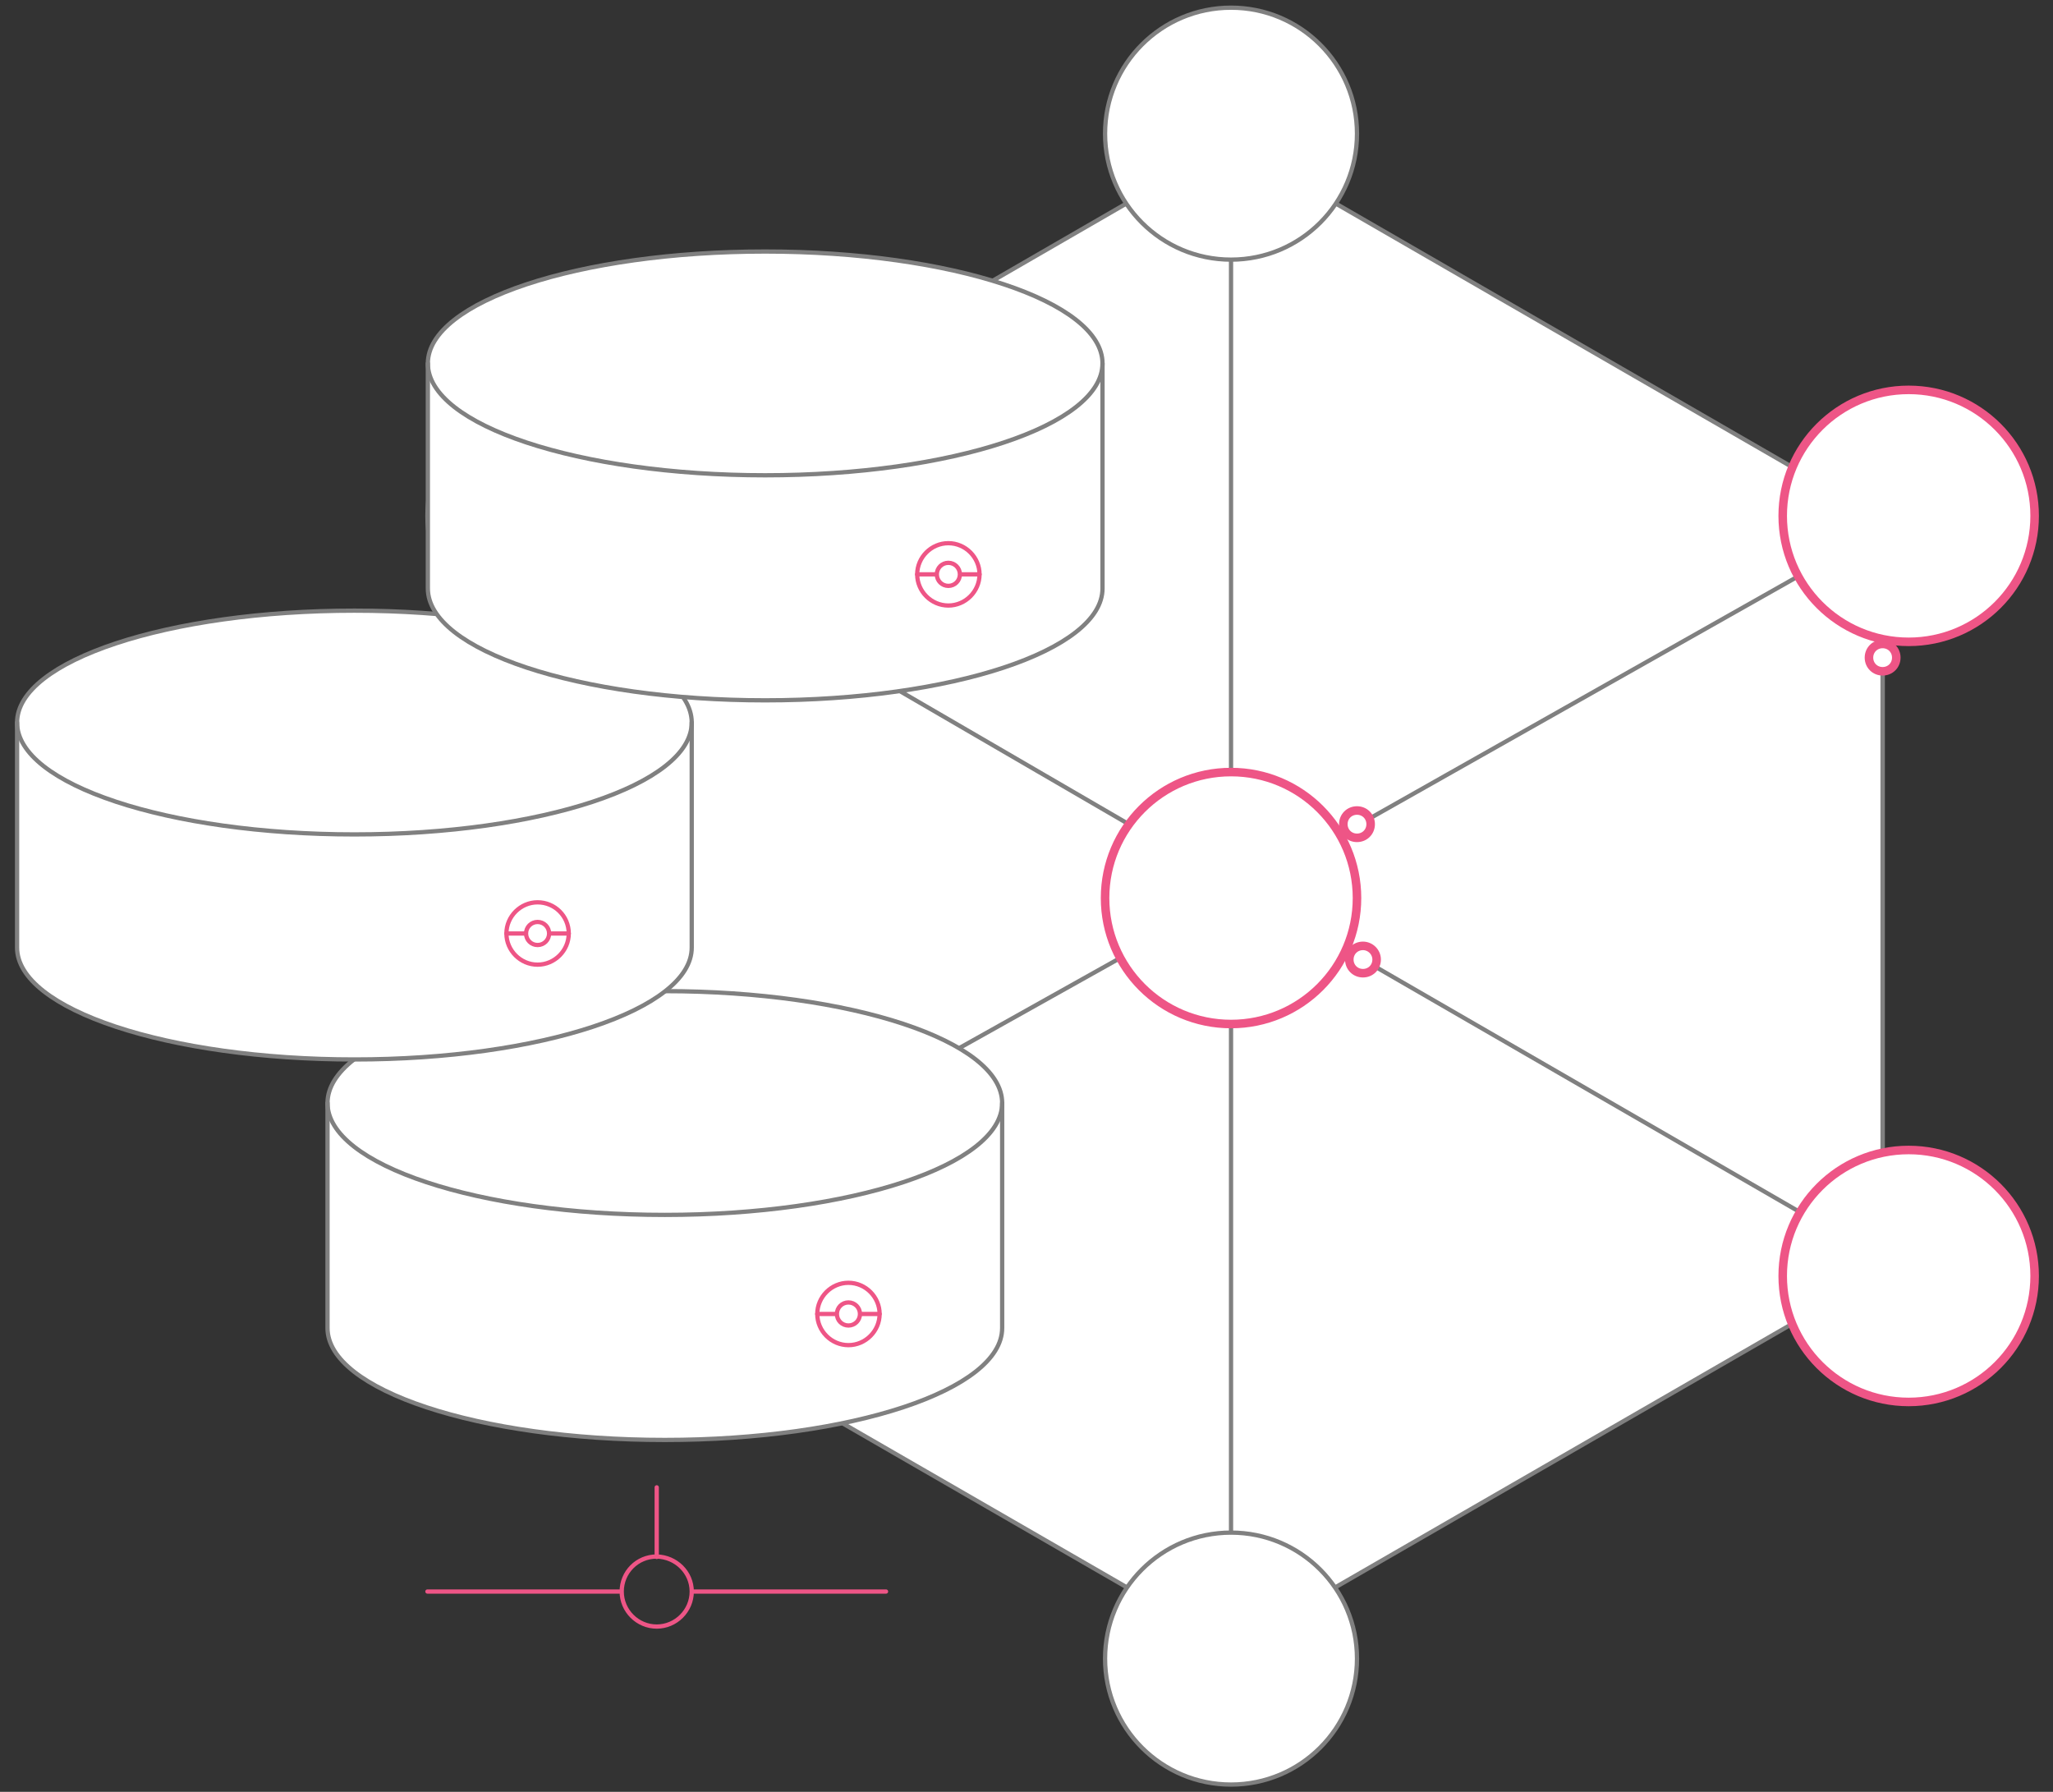
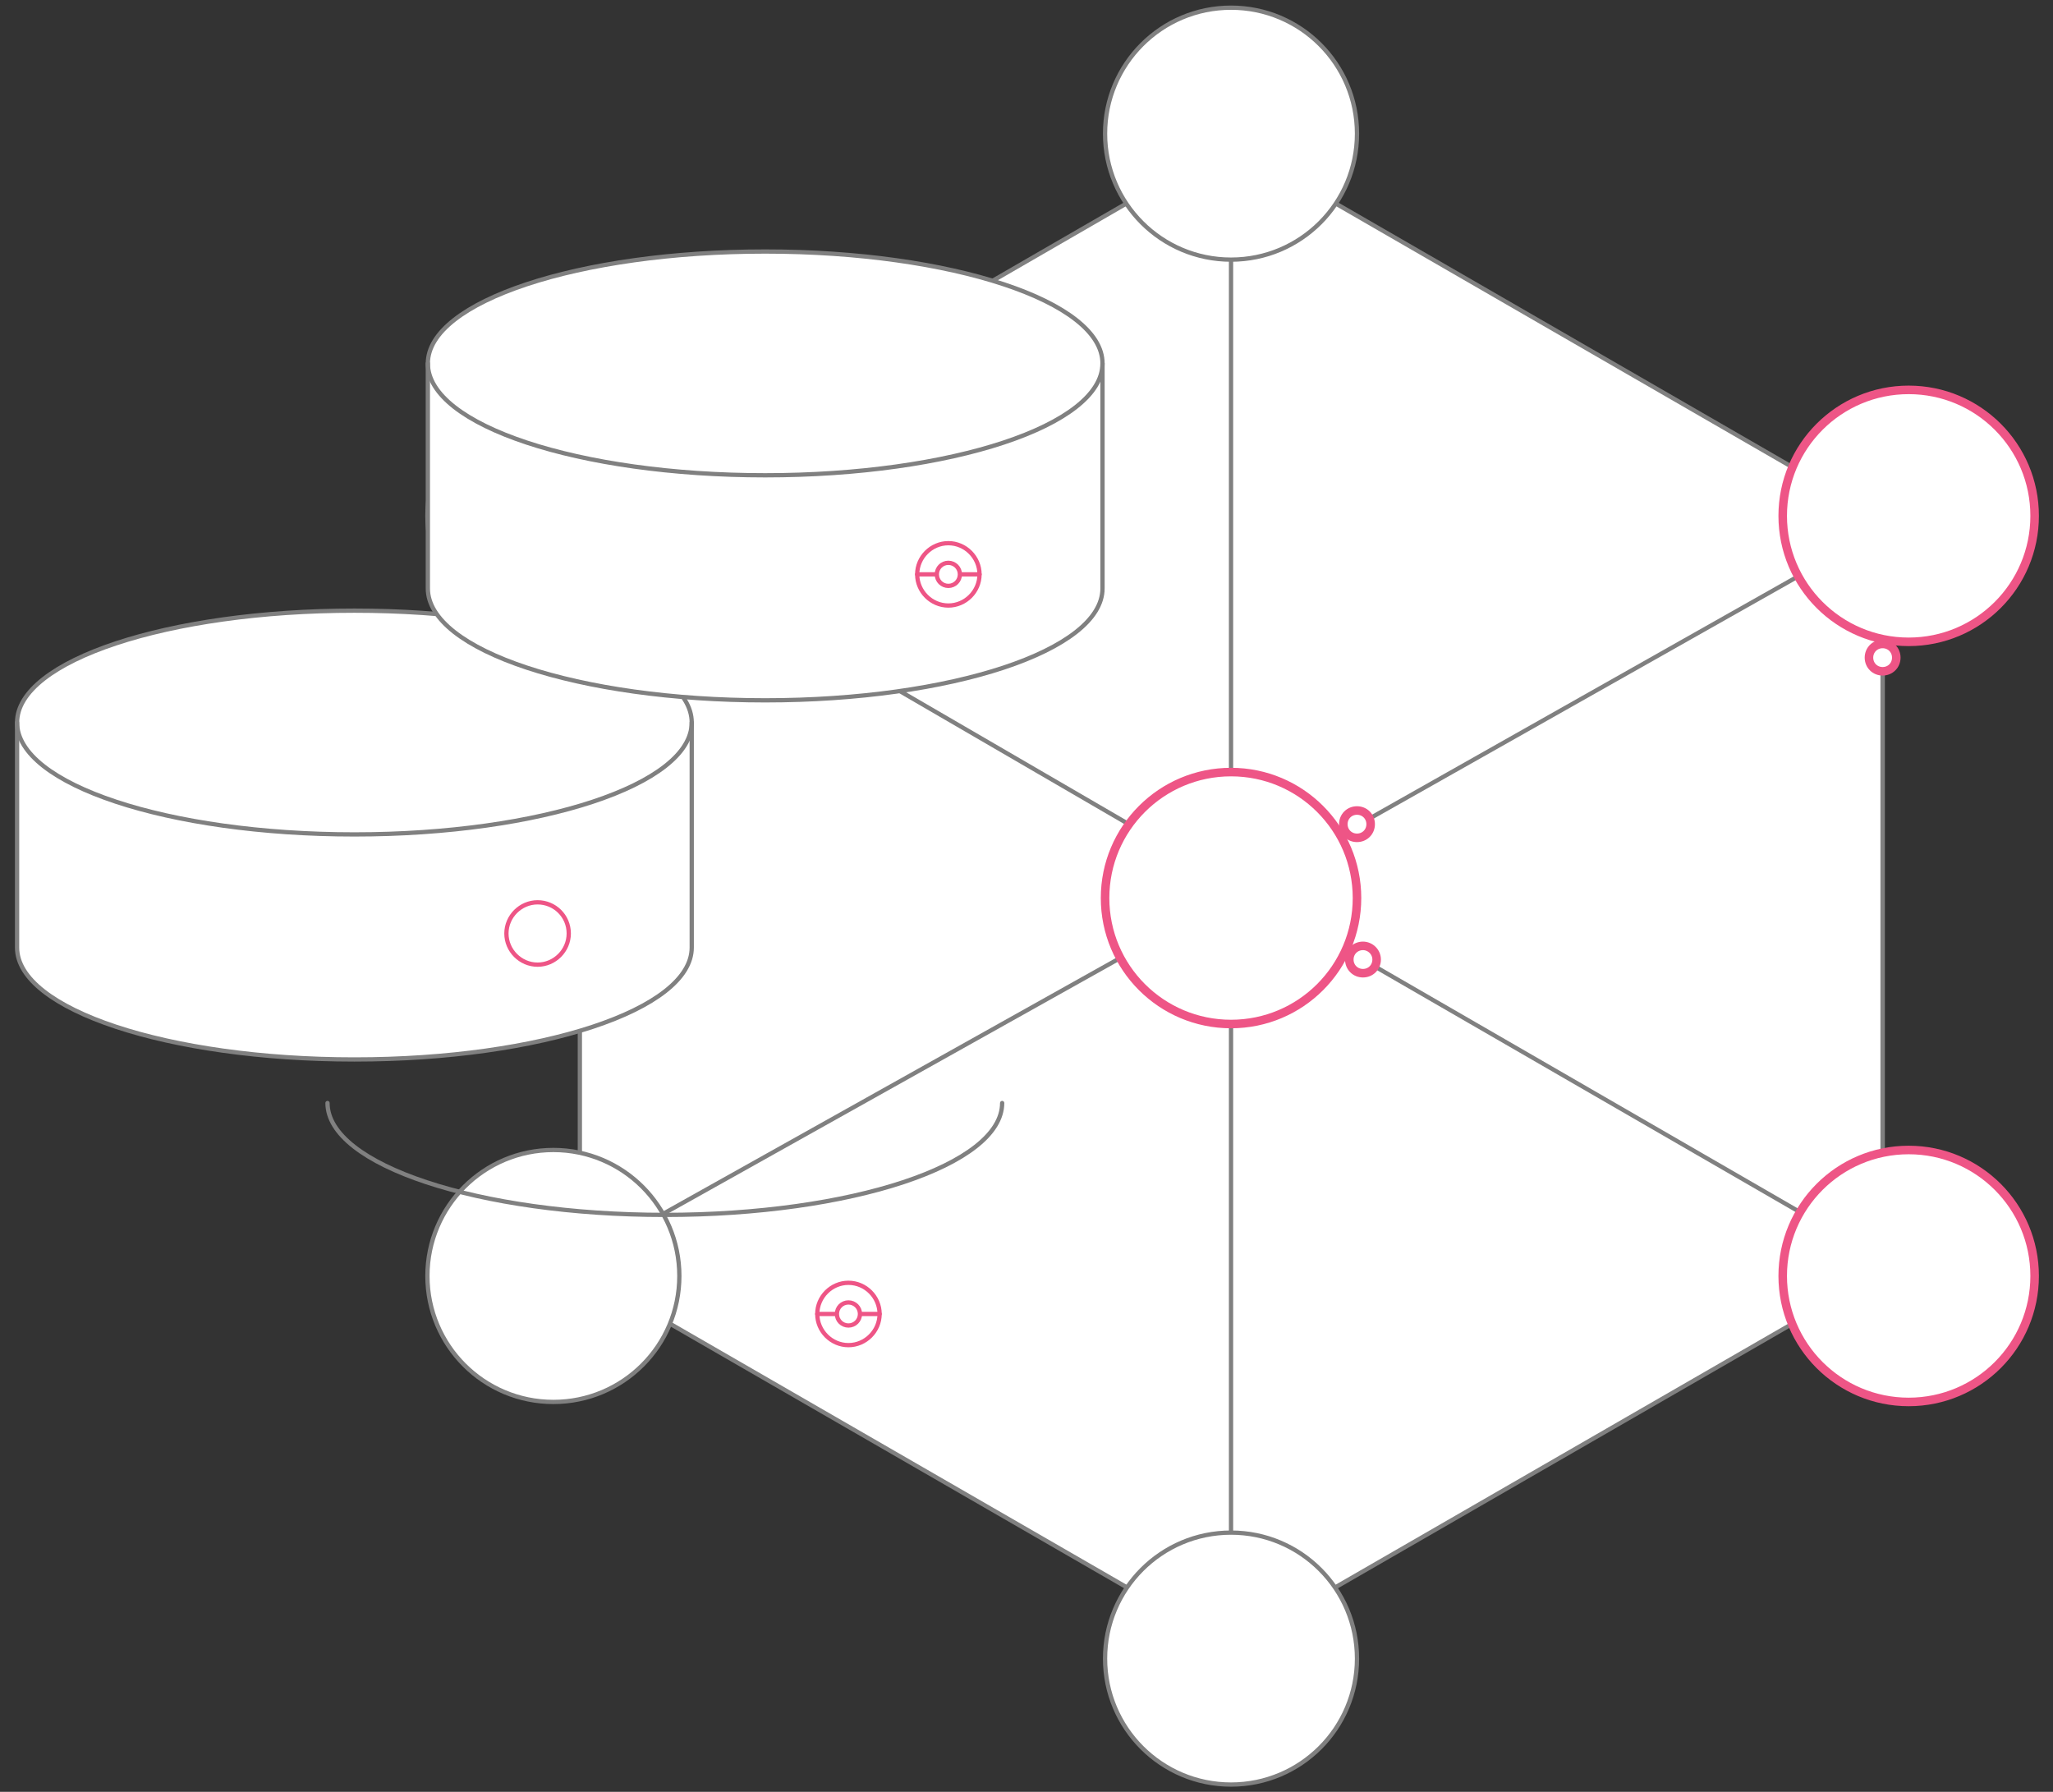
<svg xmlns="http://www.w3.org/2000/svg" version="1.1" id="Layer_1" x="0" y="0" viewBox="0 0 480.8 419.6" xml:space="preserve">
  <rect x="0" y="0" width="480.8" height="419.6" fill="#333333" stroke="none" />
  <style>
    .dbhigh0{fill:#fff;stroke:gray}.dbhigh0,.dbhigh1,.dbhigh2,.dbhigh3,.dbhigh4{stroke-linecap:round;stroke-linejoin:round;stroke-miterlimit:10}.dbhigh1{fill:none;stroke:gray}.dbhigh2,.dbhigh3,.dbhigh4{stroke:#ee5586}.dbhigh2{stroke-width:2;fill:#fff}.dbhigh3,.dbhigh4{fill:none}.dbhigh4{fill:#fff;stroke-width:2}
  </style>
  <path class="dbhigh0" d="M135.8 121.6l152.5-88.1 152.6 88.1v176.2l-152.6 88-152.5-88z" />
  <path class="dbhigh1" d="M315.2 222.4L421.8 284M157.7 131L264 192.8M262.6 224.2l-108.1 60.5M420.7 135.2l-106.9 60.4M288.3 239.8v119.1M440.9 150.1V270M288.3 61.3v119.5" />
  <path id="svg-concept" class="dbhigh2" d="M317.8 210.3c0 16.3-13.2 29.5-29.5 29.5s-29.5-13.2-29.5-29.5 13.2-29.5 29.5-29.5 29.5 13.2 29.5 29.5zM476.5 120.8c0 16.3-13.2 29.5-29.5 29.5s-29.5-13.2-29.5-29.5 13.2-29.5 29.5-29.5 29.5 13.2 29.5 29.5z" />
  <path class="dbhigh0" d="M317.8 31.3c0 16.3-13.2 29.5-29.5 29.5s-29.5-13.2-29.5-29.5S272 1.8 288.3 1.8s29.5 13.2 29.5 29.5zM159.1 120.8c0 16.3-13.2 29.5-29.5 29.5s-29.5-13.2-29.5-29.5 13.2-29.5 29.5-29.5 29.5 13.2 29.5 29.5zM159.1 298.8c0 16.3-13.2 29.5-29.5 29.5s-29.5-13.2-29.5-29.5 13.2-29.5 29.5-29.5 29.5 13.2 29.5 29.5zM317.8 388.4c0 16.3-13.2 29.5-29.5 29.5s-29.5-13.2-29.5-29.5 13.2-29.5 29.5-29.5 29.5 13.2 29.5 29.5z" />
  <path id="svg-concept" class="dbhigh2" d="M476.5 298.8c0 16.3-13.2 29.5-29.5 29.5s-29.5-13.2-29.5-29.5 13.2-29.5 29.5-29.5 29.5 13.2 29.5 29.5z" />
  <g>
-     <path class="dbhigh0" d="M234.7 311c0 14.5-35.4 26.2-79 26.2s-79-11.7-79-26.2v-52.7c0-14.5 35.4-26.2 79-26.2s79 11.7 79 26.2V311z" />
    <path id="svg-concept" class="dbhigh3" d="M206 307.7c0 4-3.3 7.3-7.3 7.3s-7.3-3.3-7.3-7.3 3.3-7.3 7.3-7.3 7.3 3.3 7.3 7.3z" />
    <path id="svg-concept" class="dbhigh3" d="M201.4 307.7c0 1.5-1.2 2.7-2.7 2.7-1.5 0-2.7-1.2-2.7-2.7s1.2-2.7 2.7-2.7c1.5 0 2.7 1.2 2.7 2.7zM206 307.7h-4.6M195.9 307.7h-4.5" />
    <path class="dbhigh1" d="M234.7 258.3c0 14.5-35.4 26.2-79 26.2s-79-11.7-79-26.2" />
-     <path id="svg-concept" class="dbhigh3" d="M162 372.7c0 4.5-3.7 8.2-8.2 8.2-4.5 0-8.2-3.7-8.2-8.2 0-4.5 3.6-8.2 8.2-8.2 4.5.1 8.2 3.7 8.2 8.2zM153.8 348.3v16.3M100.1 372.7h45.5M162 372.7h45.5" />
  </g>
  <g>
    <path class="dbhigh0" d="M162 221.9c0 14.5-35.4 26.2-79 26.2S4 236.4 4 221.9v-52.7C4 154.7 39.4 143 83 143s79 11.7 79 26.2v52.7z" />
    <path id="svg-concept" class="dbhigh3" d="M133.2 218.6c0 4-3.3 7.3-7.3 7.3s-7.3-3.3-7.3-7.3 3.3-7.3 7.3-7.3 7.3 3.2 7.3 7.3z" />
-     <path id="svg-concept" class="dbhigh3" d="M128.6 218.6c0 1.5-1.2 2.7-2.7 2.7-1.5 0-2.7-1.2-2.7-2.7 0-1.5 1.2-2.7 2.7-2.7 1.5 0 2.7 1.2 2.7 2.7zM133.2 218.6h-4.6M123.2 218.6h-4.6" />
    <path class="dbhigh1" d="M162 169.2c0 14.5-35.4 26.2-79 26.2S4 183.7 4 169.2" />
    <animateMotion path="M0, 0 73 0 73 38 38" begin="0s" dur="3s" fill="freeze" />
  </g>
  <g>
    <path class="dbhigh0" d="M258.2 137.8c0 14.5-35.4 26.2-79 26.2s-79-11.7-79-26.2V85.1c0-14.5 35.4-26.2 79-26.2s79 11.7 79 26.2v52.7z" />
    <path id="svg-concept" class="dbhigh3" d="M229.4 134.5c0 4-3.3 7.3-7.3 7.3s-7.3-3.3-7.3-7.3 3.3-7.3 7.3-7.3 7.3 3.3 7.3 7.3z" />
    <path id="svg-concept" class="dbhigh3" d="M224.8 134.5c0 1.5-1.2 2.7-2.7 2.7-1.5 0-2.7-1.2-2.7-2.7 0-1.5 1.2-2.7 2.7-2.7 1.5 0 2.7 1.2 2.7 2.7zM229.4 134.5h-4.6M219.4 134.5h-4.6" />
    <path class="dbhigh1" d="M258.2 85.1c0 14.5-35.4 26.2-79 26.2s-79-11.7-79-26.2" />
    <animateMotion path="M0, 0 -23 0 -23 71 71" begin="3s" dur="2s" fill="freeze" />
  </g>
  <g>
    <path id="svg-concept" class="dbhigh4" d="M321 193c0 1.8-1.4 3.2-3.2 3.2-1.8 0-3.2-1.4-3.2-3.2s1.4-3.2 3.2-3.2c1.8 0 3.2 1.4 3.2 3.2z" />
    <animateMotion path="M0 0 97 -55 0 0" begin="0s" dur="5s" repeatCount="indefinite" />
  </g>
  <g>
    <path id="svg-concept" class="dbhigh4" d="M322.4 224.7c0 1.8-1.4 3.2-3.2 3.2-1.8 0-3.2-1.4-3.2-3.2s1.4-3.2 3.2-3.2c1.7 0 3.2 1.4 3.2 3.2z" />
    <animateMotion path="M0 0 97 55 0 0" begin="0s" dur="3s" repeatCount="indefinite" />
  </g>
  <g>
    <path id="svg-concept" class="dbhigh4" d="M444.1 154c0 1.8-1.4 3.2-3.2 3.2-1.8 0-3.2-1.4-3.2-3.2s1.4-3.2 3.2-3.2c1.8 0 3.2 1.4 3.2 3.2z" />
    <animateMotion path="M0, 110 0 0 0 110" begin="0s" dur="3s" repeatCount="indefinite" />
  </g>
</svg>